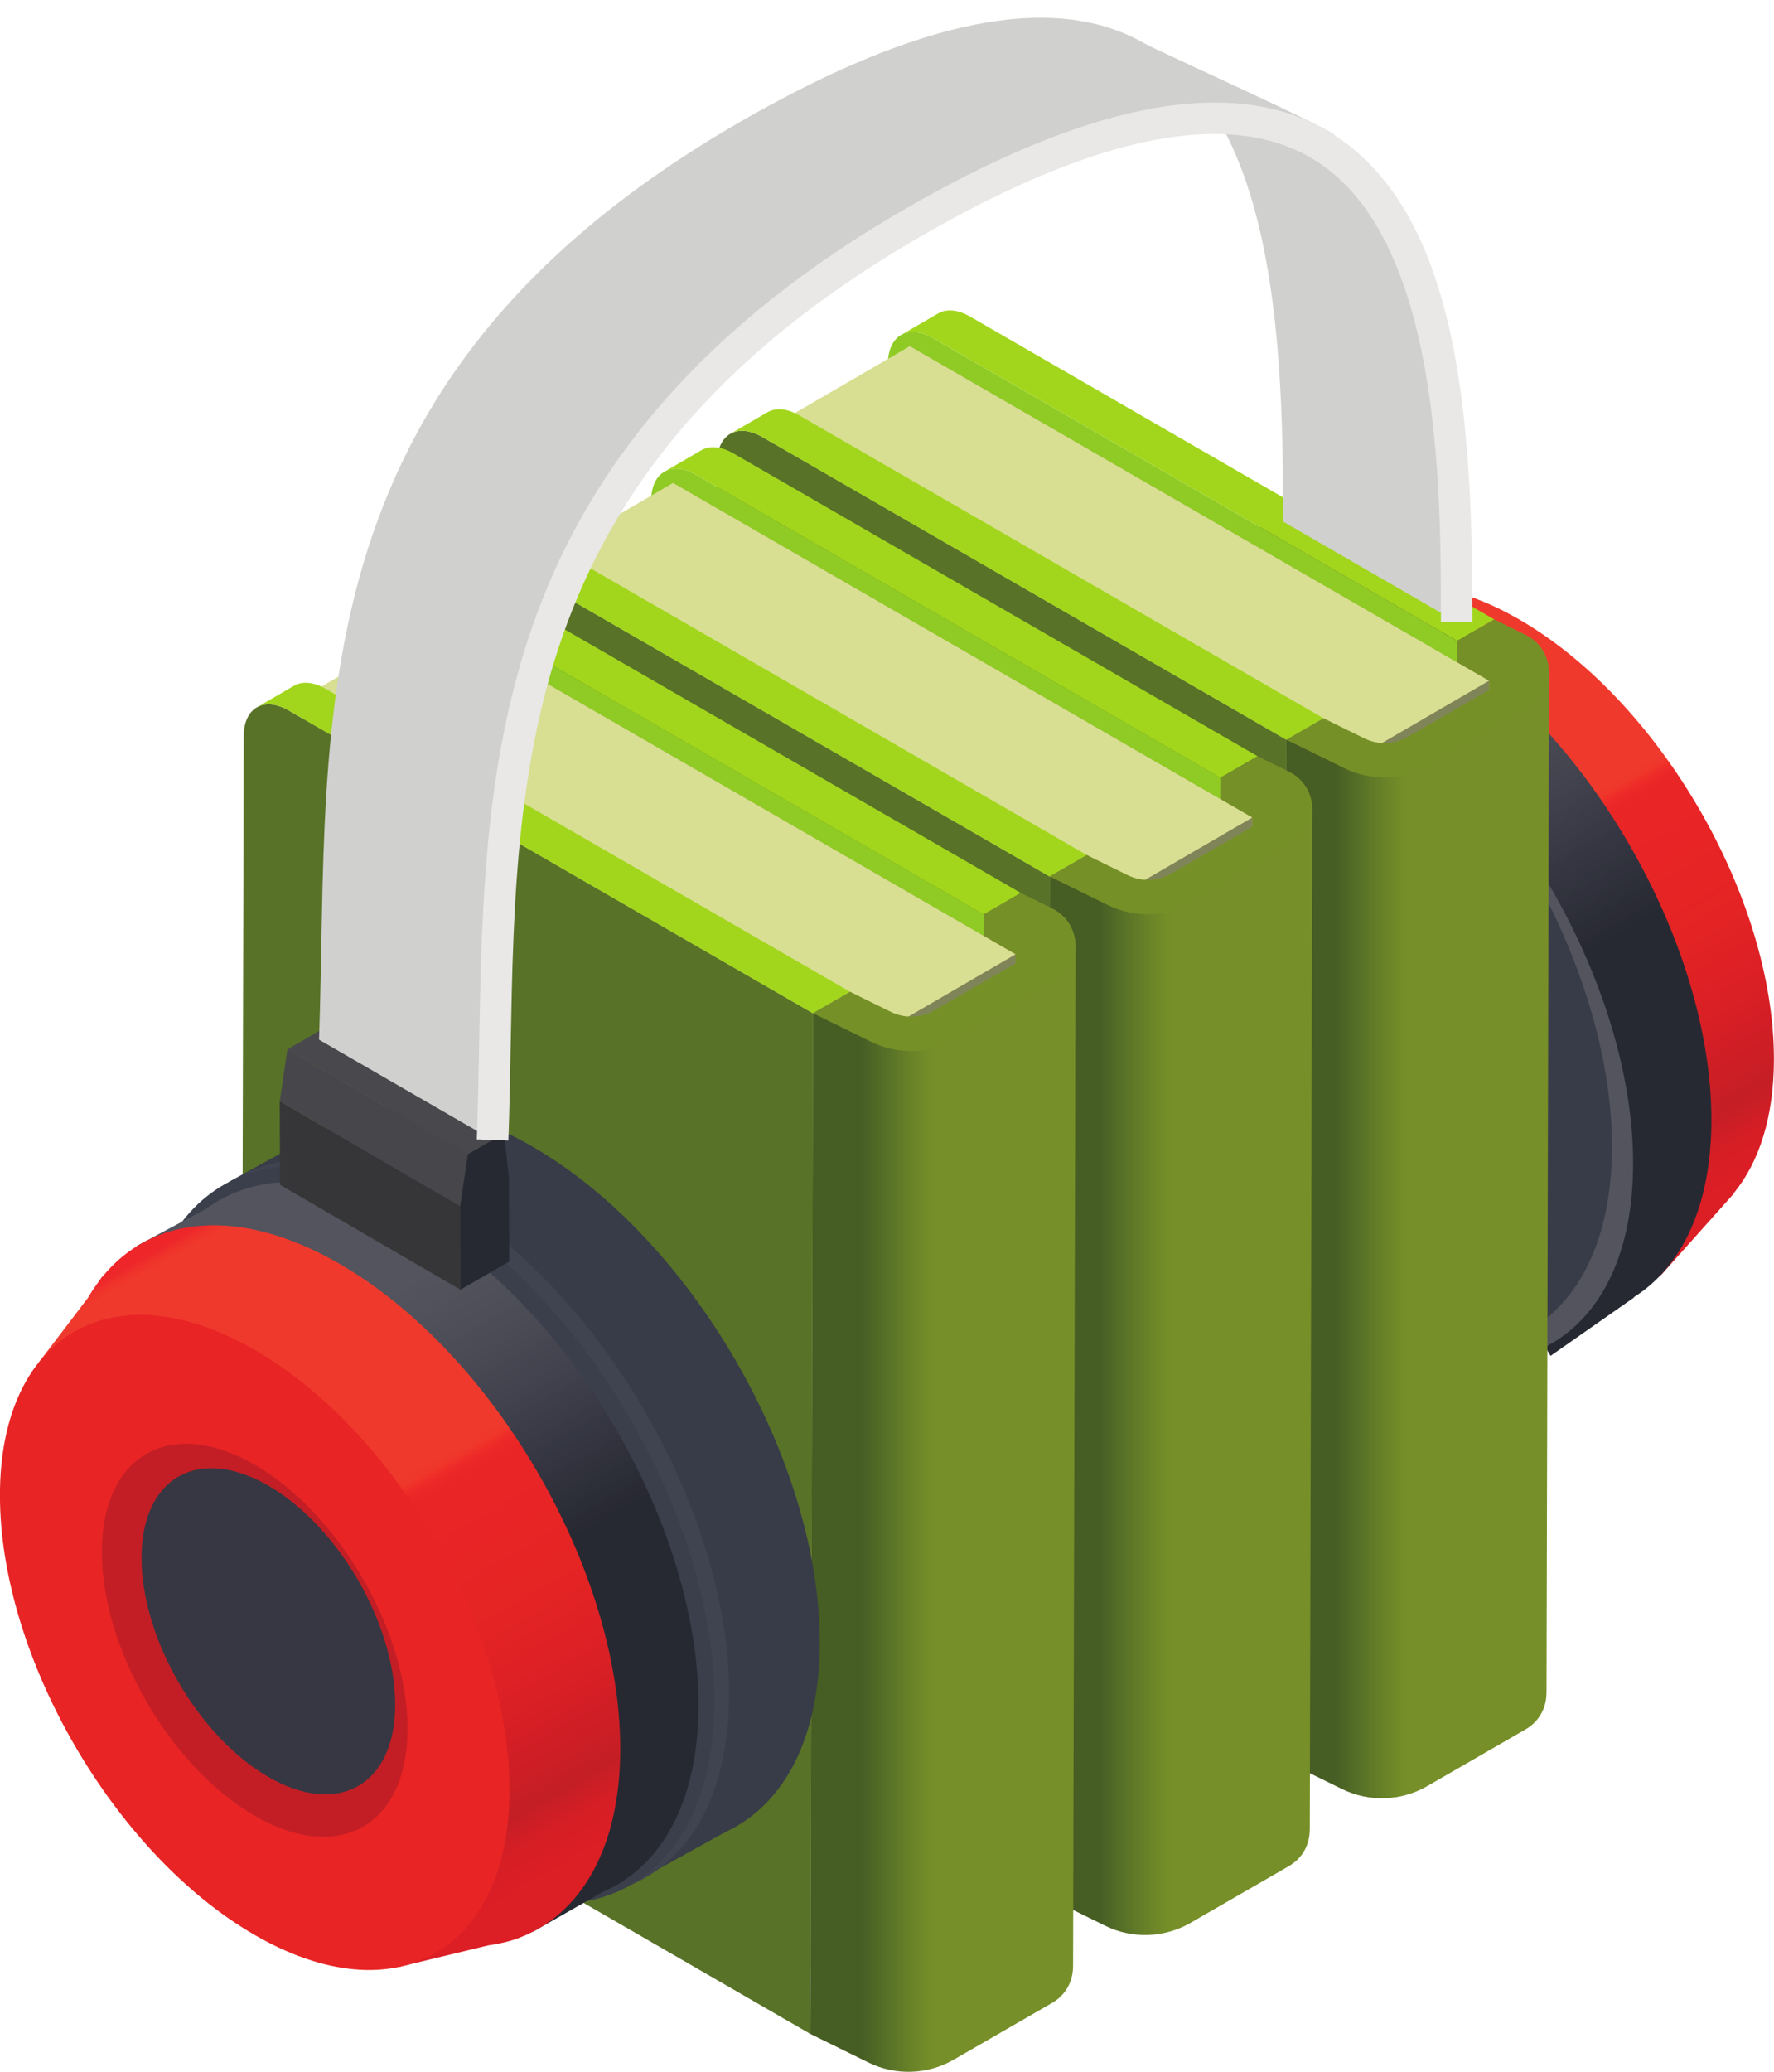
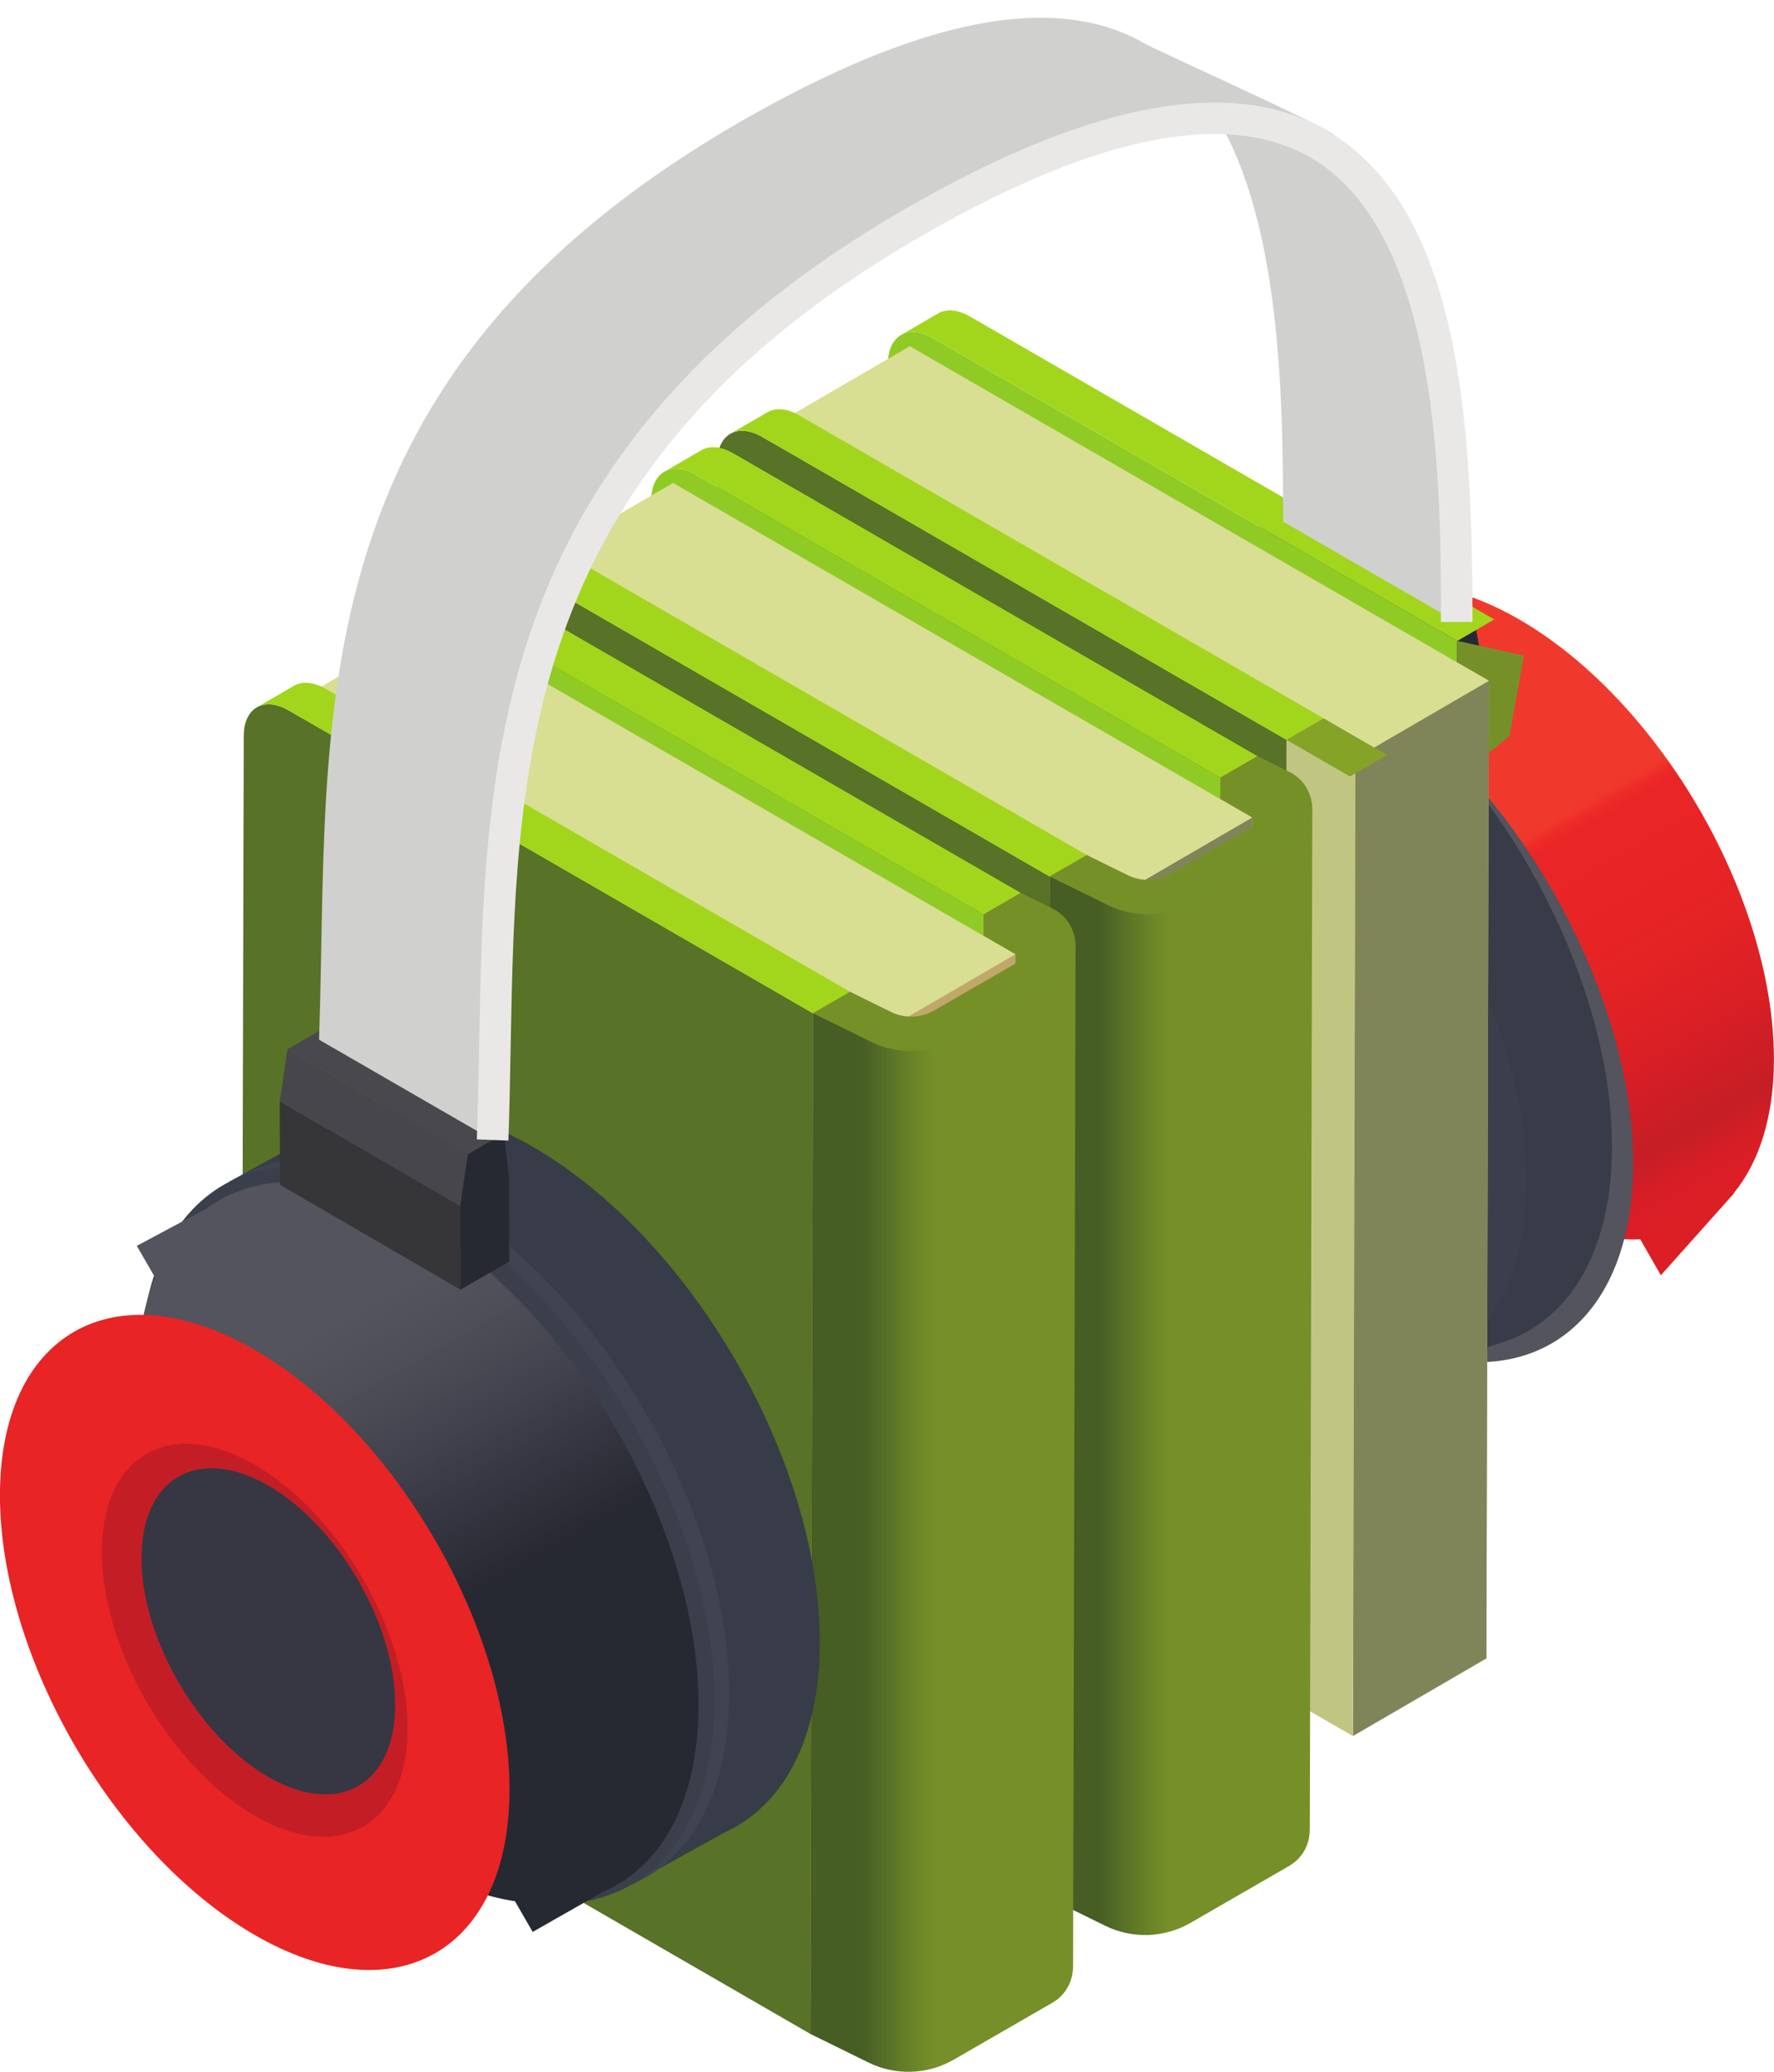
<svg xmlns="http://www.w3.org/2000/svg" xmlns:xlink="http://www.w3.org/1999/xlink" height="1627.2" preserveAspectRatio="xMidYMid meet" version="1.0" viewBox="529.2 405.7 1394.2 1627.2" width="1394.2" zoomAndPan="magnify">
  <defs>
    <clipPath id="a">
      <path d="M 1522 864 L 1924 864 L 1924 1408 L 1522 1408 Z M 1522 864" />
    </clipPath>
    <clipPath id="b">
      <path d="M 1548.711 908.57 L 1530.328 876.48 L 1618.641 865.559 L 1618.828 865.852 C 1649.23 862.039 1684.852 870.07 1723.109 892.16 C 1833.691 956.012 1923.34 1110.629 1923.34 1237.531 C 1923.34 1282.871 1911.738 1318.32 1891.98 1342.531 L 1892 1342.91 L 1889.891 1345.27 C 1889.352 1345.891 1888.809 1346.488 1888.262 1347.102 L 1834.488 1407.281 L 1818.32 1379.059 C 1790 1380.301 1757.578 1371.59 1723.109 1351.691 C 1612.52 1287.84 1522.879 1133.219 1522.879 1006.328 C 1522.879 965.352 1532.328 932.422 1548.711 908.57 Z M 1548.711 908.57" />
    </clipPath>
    <clipPath id="c">
      <path d="M 1548.711 908.57 L 1530.324 876.488 L 1618.633 865.559 L 1618.824 865.855 C 1649.23 862.043 1684.84 870.078 1723.105 892.168 C 1833.68 956.016 1923.336 1110.637 1923.336 1237.531 C 1923.336 1282.871 1911.734 1318.324 1891.973 1342.531 L 1891.996 1342.914 L 1889.883 1345.273 C 1889.34 1345.895 1888.809 1346.492 1888.254 1347.102 L 1834.484 1407.281 L 1818.32 1379.062 C 1790 1380.305 1757.574 1371.594 1723.105 1351.691 C 1612.508 1287.844 1522.879 1133.223 1522.879 1006.328 C 1522.879 965.348 1532.332 932.43 1548.711 908.57" />
    </clipPath>
    <clipPath id="e">
      <path d="M 1420 874 L 1875 874 L 1875 1471 L 1420 1471 Z M 1420 874" />
    </clipPath>
    <clipPath id="f">
      <path d="M 1420.078 925.422 L 1503.379 885.441 L 1503.551 885.719 C 1542.93 866.539 1595.512 871.051 1653.469 904.52 C 1775.379 974.91 1874.211 1145.359 1874.211 1285.25 C 1874.211 1352.91 1850.941 1400.801 1813.27 1424.48 L 1813.41 1424.719 L 1747.809 1470.559 L 1728.93 1439.16 C 1705.352 1435.398 1680.02 1426.43 1653.469 1411.102 C 1531.559 1340.719 1432.738 1170.262 1432.738 1030.371 C 1432.738 1004.781 1436.121 982.059 1442.262 962.32 Z M 1420.078 925.422" />
    </clipPath>
    <clipPath id="g">
-       <path d="M 1420.074 925.426 L 1503.379 885.445 L 1503.551 885.73 C 1542.934 866.543 1595.5 871.062 1653.465 904.52 C 1775.379 974.914 1874.207 1145.363 1874.207 1285.25 C 1874.207 1352.914 1850.934 1400.801 1813.266 1424.48 L 1813.402 1424.723 L 1747.809 1470.562 L 1728.926 1439.164 C 1705.344 1435.402 1680.012 1426.434 1653.465 1411.102 C 1531.559 1340.723 1432.734 1170.266 1432.734 1030.367 C 1432.734 1004.785 1436.113 982.062 1442.254 962.32 L 1420.074 925.426" />
-     </clipPath>
+       </clipPath>
    <clipPath id="i">
-       <path d="M 1538 933 L 1747 933 L 1747 1819 L 1538 1819 Z M 1538 933" />
-     </clipPath>
+       </clipPath>
    <clipPath id="j">
      <path d="M 1746.59 933.559 L 1645.898 995.672 L 1590.109 1000.512 L 1590.09 998.75 L 1540.23 986.75 L 1538.18 1788.301 L 1583.789 1810.719 C 1605.109 1821.199 1630.262 1820.371 1650.84 1808.5 L 1728.211 1763.879 C 1739.191 1757.539 1744.551 1746.539 1744.559 1735.539 L 1744.621 1735.512 Z M 1746.59 933.559" />
    </clipPath>
    <clipPath id="k">
      <path d="M 1746.594 933.551 L 1645.902 995.668 L 1590.117 1000.5 L 1590.098 998.746 L 1540.238 986.742 L 1538.18 1788.297 L 1583.797 1810.719 C 1605.109 1821.199 1630.27 1820.367 1650.844 1808.5 L 1728.219 1763.879 C 1739.191 1757.539 1744.559 1746.539 1744.57 1735.539 L 1744.621 1735.508 L 1746.594 933.551" />
    </clipPath>
    <clipPath id="m">
      <path d="M 1352 1040 L 1561 1040 L 1561 1926 L 1352 1926 Z M 1352 1040" />
    </clipPath>
    <clipPath id="n">
      <path d="M 1560.551 1040.969 L 1459.852 1103.09 L 1404.059 1107.922 L 1404.051 1106.16 L 1354.191 1094.16 L 1352.129 1895.711 L 1397.75 1918.129 C 1419.07 1928.609 1444.211 1927.781 1464.789 1915.91 L 1542.172 1871.289 C 1553.141 1864.961 1558.512 1853.949 1558.52 1842.949 L 1558.578 1842.922 Z M 1560.551 1040.969" />
    </clipPath>
    <clipPath id="o">
      <path d="M 1560.551 1040.969 L 1459.852 1103.09 L 1404.059 1107.922 L 1404.051 1106.16 L 1354.191 1094.16 L 1352.129 1895.711 L 1397.75 1918.129 C 1419.07 1928.609 1444.211 1927.781 1464.789 1915.91 L 1542.172 1871.289 C 1553.141 1864.961 1558.512 1853.949 1558.52 1842.949 L 1558.578 1842.922 L 1560.551 1040.969" />
    </clipPath>
    <clipPath id="q">
      <path d="M 1166 1148 L 1375 1148 L 1375 2033 L 1166 2033 Z M 1166 1148" />
    </clipPath>
    <clipPath id="r">
      <path d="M 1374.5 1148.379 L 1273.809 1210.5 L 1218.02 1215.328 L 1218.012 1213.57 L 1168.148 1201.57 L 1166.09 2003.121 L 1211.699 2025.539 C 1233.031 2036.031 1258.172 2035.191 1278.75 2023.32 L 1356.129 1978.699 C 1367.102 1972.371 1372.469 1961.359 1372.48 1950.359 L 1372.531 1950.328 Z M 1374.5 1148.379" />
    </clipPath>
    <clipPath id="s">
      <path d="M 1374.5 1148.379 L 1273.809 1210.5 L 1218.02 1215.328 L 1218.012 1213.57 L 1168.148 1201.57 L 1166.09 2003.121 L 1211.699 2025.539 C 1233.031 2036.031 1258.172 2035.191 1278.75 2023.32 L 1356.129 1978.699 C 1367.102 1972.371 1372.469 1961.359 1372.48 1950.359 L 1372.531 1950.328 L 1374.5 1148.379" />
    </clipPath>
    <clipPath id="u">
      <path d="M 636 1333 L 1079 1333 L 1079 1923 L 636 1923 Z M 636 1333" />
    </clipPath>
    <clipPath id="v">
      <path d="M 636.715 1384.172 L 690.141 1355.621 L 690.387 1355.699 C 730.863 1325.23 790.621 1325.52 857.449 1364.102 C 979.359 1434.48 1078.18 1604.949 1078.18 1744.828 C 1078.18 1821.578 1048.32 1872.969 1001.34 1892.289 L 1001.398 1892.52 L 947.832 1922.988 L 933.926 1898.898 C 910.062 1895.25 884.379 1886.23 857.449 1870.691 C 735.539 1800.301 636.715 1629.84 636.715 1489.949 C 636.715 1458.512 641.941 1431.539 651.066 1409.031 Z M 636.715 1384.172" />
    </clipPath>
    <clipPath id="w">
      <path d="M 636.715 1384.172 L 690.141 1355.621 L 690.387 1355.699 C 730.863 1325.23 790.621 1325.52 857.449 1364.102 C 979.359 1434.48 1078.18 1604.949 1078.18 1744.828 C 1078.18 1821.578 1048.32 1872.969 1001.34 1892.289 L 1001.398 1892.52 L 947.832 1922.988 L 933.926 1898.898 C 910.062 1895.25 884.379 1886.23 857.449 1870.691 C 735.539 1800.301 636.715 1629.84 636.715 1489.949 C 636.715 1458.512 641.941 1431.539 651.066 1409.031 L 636.715 1384.172" />
    </clipPath>
    <clipPath id="y">
      <path d="M 560 1368 L 1017 1368 L 1017 1951 L 560 1951 Z M 560 1368" />
    </clipPath>
    <clipPath id="z">
      <path d="M 560.062 1475.219 L 598.449 1424.828 C 601.129 1420.199 604.031 1415.859 607.133 1411.77 L 609.359 1408.422 L 609.625 1408.5 C 648.777 1360.352 717.484 1352.93 795.926 1398.219 C 917.836 1468.602 1016.66 1639.07 1016.66 1778.961 C 1016.66 1857.23 985.691 1909.289 937.082 1927.68 L 937.082 1927.738 L 936.84 1927.789 C 929.293 1930.629 921.211 1932.391 912.867 1933.578 L 842.262 1950.609 L 818.645 1916.59 C 811.176 1913.16 803.594 1909.23 795.926 1904.809 C 687.441 1842.172 597.43 1700.328 578.879 1571.262 Z M 560.062 1475.219" />
    </clipPath>
    <clipPath id="A">
-       <path d="M 560.062 1475.219 L 598.449 1424.828 C 601.129 1420.199 604.031 1415.859 607.133 1411.77 L 609.359 1408.422 L 609.625 1408.5 C 648.777 1360.352 717.484 1352.93 795.926 1398.219 C 917.836 1468.602 1016.66 1639.07 1016.66 1778.961 C 1016.66 1857.23 985.691 1909.289 937.082 1927.68 L 937.082 1927.738 L 936.84 1927.789 C 929.293 1930.629 921.211 1932.391 912.867 1933.578 L 842.262 1950.609 L 818.645 1916.59 C 811.176 1913.16 803.594 1909.23 795.926 1904.809 C 687.441 1842.172 597.43 1700.328 578.879 1571.262 L 560.062 1475.219" />
+       <path d="M 560.062 1475.219 L 598.449 1424.828 C 601.129 1420.199 604.031 1415.859 607.133 1411.77 L 609.359 1408.422 L 609.625 1408.5 C 648.777 1360.352 717.484 1352.93 795.926 1398.219 C 917.836 1468.602 1016.66 1639.07 1016.66 1778.961 C 1016.66 1857.23 985.691 1909.289 937.082 1927.68 L 937.082 1927.738 L 936.84 1927.789 L 842.262 1950.609 L 818.645 1916.59 C 811.176 1913.16 803.594 1909.23 795.926 1904.809 C 687.441 1842.172 597.43 1700.328 578.879 1571.262 L 560.062 1475.219" />
    </clipPath>
    <linearGradient gradientTransform="scale(-611.77 611.77) rotate(-60 .427 3.785)" gradientUnits="userSpaceOnUse" id="d" x1="-.073" x2="1.027" xlink:actuate="onLoad" xlink:show="other" xlink:type="simple" y1="0" y2="0">
      <stop offset="0" stop-color="#dc1e25" />
      <stop offset=".063" stop-color="#dc1e25" />
      <stop offset=".094" stop-color="#dc1e25" />
      <stop offset=".102" stop-color="#dc1e25" />
      <stop offset=".105" stop-color="#dc1e25" />
      <stop offset=".109" stop-color="#dc1e25" />
      <stop offset=".117" stop-color="#dc1e25" />
      <stop offset=".121" stop-color="#db1e25" />
      <stop offset=".125" stop-color="#db1e25" />
      <stop offset=".129" stop-color="#da1e25" />
      <stop offset=".133" stop-color="#da1e25" />
      <stop offset=".137" stop-color="#d91e25" />
      <stop offset=".141" stop-color="#d91e25" />
      <stop offset=".145" stop-color="#d81e25" />
      <stop offset=".148" stop-color="#d81e25" />
      <stop offset=".152" stop-color="#d71e25" />
      <stop offset=".156" stop-color="#d61e25" />
      <stop offset=".16" stop-color="#d41e26" />
      <stop offset=".164" stop-color="#d31e26" />
      <stop offset=".168" stop-color="#d11e26" />
      <stop offset=".172" stop-color="#cf1e25" />
      <stop offset=".176" stop-color="#cd1e25" />
      <stop offset=".18" stop-color="#cb1e25" />
      <stop offset=".184" stop-color="#c91e25" />
      <stop offset=".188" stop-color="#c71e25" />
      <stop offset=".203" stop-color="#c61e25" />
      <stop offset=".207" stop-color="#c71e25" />
      <stop offset=".211" stop-color="#c81e25" />
      <stop offset=".215" stop-color="#c91e25" />
      <stop offset=".219" stop-color="#ca1e25" />
      <stop offset=".223" stop-color="#cb1e25" />
      <stop offset=".227" stop-color="#cc1e25" />
      <stop offset=".23" stop-color="#cd1e25" />
      <stop offset=".234" stop-color="#ce1e25" />
      <stop offset=".242" stop-color="#ce1e25" />
      <stop offset=".246" stop-color="#d01e25" />
      <stop offset=".25" stop-color="#d01e25" />
      <stop offset=".254" stop-color="#d11e25" />
      <stop offset=".258" stop-color="#d21e26" />
      <stop offset=".262" stop-color="#d31e26" />
      <stop offset=".266" stop-color="#d41e26" />
      <stop offset=".27" stop-color="#d41e26" />
      <stop offset=".273" stop-color="#d51e26" />
      <stop offset=".281" stop-color="#d61f25" />
      <stop offset=".289" stop-color="#d71f25" />
      <stop offset=".293" stop-color="#d81f25" />
      <stop offset=".297" stop-color="#d82025" />
      <stop offset=".301" stop-color="#d92025" />
      <stop offset=".305" stop-color="#da2025" />
      <stop offset=".309" stop-color="#da2025" />
      <stop offset=".313" stop-color="#db2025" />
      <stop offset=".316" stop-color="#db2025" />
      <stop offset=".32" stop-color="#dc2025" />
      <stop offset=".328" stop-color="#dc2025" />
      <stop offset=".336" stop-color="#dd2125" />
      <stop offset=".34" stop-color="#de2125" />
      <stop offset=".344" stop-color="#df2125" />
      <stop offset=".352" stop-color="#df2125" />
      <stop offset=".355" stop-color="#e02225" />
      <stop offset=".359" stop-color="#e12225" />
      <stop offset=".363" stop-color="#e12224" />
      <stop offset=".367" stop-color="#e12224" />
      <stop offset=".371" stop-color="#e22224" />
      <stop offset=".375" stop-color="#e22224" />
      <stop offset=".379" stop-color="#e22324" />
      <stop offset=".383" stop-color="#e32324" />
      <stop offset=".391" stop-color="#e32324" />
      <stop offset=".398" stop-color="#e42324" />
      <stop offset=".402" stop-color="#e42324" />
      <stop offset=".406" stop-color="#e52424" />
      <stop offset=".414" stop-color="#e52424" />
      <stop offset=".422" stop-color="#e52324" />
      <stop offset=".426" stop-color="#e62424" />
      <stop offset=".43" stop-color="#e62424" />
      <stop offset=".438" stop-color="#e62424" />
      <stop offset=".441" stop-color="#e62424" />
      <stop offset=".445" stop-color="#e62425" />
      <stop offset=".449" stop-color="#e72425" />
      <stop offset=".453" stop-color="#e72425" />
      <stop offset=".461" stop-color="#e72425" />
      <stop offset=".469" stop-color="#e82525" />
      <stop offset=".484" stop-color="#e82425" />
      <stop offset=".492" stop-color="#e92426" />
      <stop offset=".496" stop-color="#e92426" />
      <stop offset=".5" stop-color="#e92426" />
      <stop offset=".508" stop-color="#e92426" />
      <stop offset=".516" stop-color="#e92526" />
      <stop offset=".531" stop-color="#e92526" />
      <stop offset=".547" stop-color="#e92526" />
      <stop offset=".555" stop-color="#e92526" />
      <stop offset=".559" stop-color="#ea2526" />
      <stop offset=".563" stop-color="#ea2526" />
      <stop offset=".566" stop-color="#eb2627" />
      <stop offset=".57" stop-color="#ec2727" />
      <stop offset=".574" stop-color="#ed2a28" />
      <stop offset=".578" stop-color="#ee2c28" />
      <stop offset=".582" stop-color="#ef322a" />
      <stop offset=".586" stop-color="#ef372c" />
      <stop offset=".59" stop-color="#ef382c" />
      <stop offset=".594" stop-color="#f0392d" />
      <stop offset=".625" stop-color="#f0392d" />
      <stop offset=".75" stop-color="#f0392d" />
      <stop offset=".875" stop-color="#f0392d" />
      <stop offset=".938" stop-color="#f0392d" />
      <stop offset=".945" stop-color="#f0392d" />
      <stop offset=".949" stop-color="#ef352c" />
      <stop offset=".953" stop-color="#ef302b" />
      <stop offset=".957" stop-color="#ee2b2b" />
      <stop offset=".961" stop-color="#ee272a" />
      <stop offset=".965" stop-color="#ee262a" />
      <stop offset=".969" stop-color="#ee262a" />
      <stop offset="1" stop-color="#ee262a" />
    </linearGradient>
    <linearGradient gradientTransform="scale(-635.973 635.973) rotate(-60 .527 3.595)" gradientUnits="userSpaceOnUse" id="h" x1="-.099" x2="1.08" xlink:actuate="onLoad" xlink:show="other" xlink:type="simple" y1="0" y2="0">
      <stop offset="0" stop-color="#272932" />
      <stop offset=".25" stop-color="#272932" />
      <stop offset=".375" stop-color="#272932" />
      <stop offset=".406" stop-color="#272932" />
      <stop offset=".422" stop-color="#272932" />
      <stop offset=".43" stop-color="#272932" />
      <stop offset=".434" stop-color="#282932" />
      <stop offset=".438" stop-color="#282a33" />
      <stop offset=".441" stop-color="#292a34" />
      <stop offset=".445" stop-color="#2a2b34" />
      <stop offset=".449" stop-color="#2a2b35" />
      <stop offset=".453" stop-color="#2b2c36" />
      <stop offset=".457" stop-color="#2b2d36" />
      <stop offset=".461" stop-color="#2c2d37" />
      <stop offset=".465" stop-color="#2c2e38" />
      <stop offset=".469" stop-color="#2d2e39" />
      <stop offset=".473" stop-color="#2e2f39" />
      <stop offset=".477" stop-color="#2e303a" />
      <stop offset=".48" stop-color="#2f303b" />
      <stop offset=".484" stop-color="#30313c" />
      <stop offset=".488" stop-color="#30313c" />
      <stop offset=".492" stop-color="#31323d" />
      <stop offset=".496" stop-color="#31333d" />
      <stop offset=".5" stop-color="#32333e" />
      <stop offset=".504" stop-color="#33343f" />
      <stop offset=".508" stop-color="#33343f" />
      <stop offset=".512" stop-color="#343540" />
      <stop offset=".516" stop-color="#343541" />
      <stop offset=".52" stop-color="#353641" />
      <stop offset=".523" stop-color="#353642" />
      <stop offset=".527" stop-color="#363743" />
      <stop offset=".531" stop-color="#373843" />
      <stop offset=".535" stop-color="#383944" />
      <stop offset=".539" stop-color="#393945" />
      <stop offset=".543" stop-color="#393a45" />
      <stop offset=".547" stop-color="#3a3b46" />
      <stop offset=".551" stop-color="#3a3b47" />
      <stop offset=".555" stop-color="#3b3c47" />
      <stop offset=".559" stop-color="#3c3c48" />
      <stop offset=".563" stop-color="#3c3d48" />
      <stop offset=".566" stop-color="#3d3e49" />
      <stop offset=".57" stop-color="#3d3e4a" />
      <stop offset=".574" stop-color="#3e3f4a" />
      <stop offset=".578" stop-color="#3f404b" />
      <stop offset=".582" stop-color="#3f404c" />
      <stop offset=".586" stop-color="#40414c" />
      <stop offset=".59" stop-color="#41424d" />
      <stop offset=".594" stop-color="#41424d" />
      <stop offset=".598" stop-color="#42434e" />
      <stop offset=".602" stop-color="#42434e" />
      <stop offset=".605" stop-color="#43444f" />
      <stop offset=".609" stop-color="#43444f" />
      <stop offset=".613" stop-color="#44454f" />
      <stop offset=".617" stop-color="#454550" />
      <stop offset=".621" stop-color="#454651" />
      <stop offset=".625" stop-color="#464651" />
      <stop offset=".629" stop-color="#464752" />
      <stop offset=".633" stop-color="#474852" />
      <stop offset=".637" stop-color="#484853" />
      <stop offset=".641" stop-color="#484953" />
      <stop offset=".645" stop-color="#494954" />
      <stop offset=".648" stop-color="#494a54" />
      <stop offset=".652" stop-color="#4a4a55" />
      <stop offset=".656" stop-color="#4a4b55" />
      <stop offset=".66" stop-color="#4b4b55" />
      <stop offset=".664" stop-color="#4b4c56" />
      <stop offset=".668" stop-color="#4c4c56" />
      <stop offset=".672" stop-color="#4c4c56" />
      <stop offset=".676" stop-color="#4d4d57" />
      <stop offset=".68" stop-color="#4d4e58" />
      <stop offset=".684" stop-color="#4e4e58" />
      <stop offset=".688" stop-color="#4e4e58" />
      <stop offset=".691" stop-color="#4e4f58" />
      <stop offset=".695" stop-color="#4e4f59" />
      <stop offset=".699" stop-color="#4f4f59" />
      <stop offset=".703" stop-color="#4f5059" />
      <stop offset=".707" stop-color="#50505a" />
      <stop offset=".711" stop-color="#50505a" />
      <stop offset=".715" stop-color="#50515a" />
      <stop offset=".719" stop-color="#51515b" />
      <stop offset=".723" stop-color="#51525b" />
      <stop offset=".727" stop-color="#51525b" />
      <stop offset=".734" stop-color="#52525b" />
      <stop offset=".738" stop-color="#52535c" />
      <stop offset=".742" stop-color="#52535c" />
      <stop offset=".746" stop-color="#53535d" />
      <stop offset=".75" stop-color="#53545d" />
      <stop offset="1" stop-color="#53545d" />
    </linearGradient>
    <linearGradient gradientTransform="translate(1538.18 1375.79) scale(208.412)" gradientUnits="userSpaceOnUse" id="l" x1="0" x2="1" xlink:actuate="onLoad" xlink:show="other" xlink:type="simple" y1="0" y2="0">
      <stop offset="0" stop-color="#465d23" />
      <stop offset=".125" stop-color="#465d23" />
      <stop offset=".188" stop-color="#465d23" />
      <stop offset=".191" stop-color="#465d24" />
      <stop offset=".195" stop-color="#465e24" />
      <stop offset=".199" stop-color="#475f24" />
      <stop offset=".203" stop-color="#475f24" />
      <stop offset=".207" stop-color="#486024" />
      <stop offset=".211" stop-color="#496124" />
      <stop offset=".215" stop-color="#4a6225" />
      <stop offset=".219" stop-color="#4a6325" />
      <stop offset=".223" stop-color="#4b6325" />
      <stop offset=".227" stop-color="#4c6425" />
      <stop offset=".23" stop-color="#4c6525" />
      <stop offset=".234" stop-color="#4d6625" />
      <stop offset=".238" stop-color="#4e6725" />
      <stop offset=".242" stop-color="#4f6726" />
      <stop offset=".246" stop-color="#4f6826" />
      <stop offset=".25" stop-color="#506926" />
      <stop offset=".254" stop-color="#516a26" />
      <stop offset=".258" stop-color="#516b26" />
      <stop offset=".262" stop-color="#526c26" />
      <stop offset=".266" stop-color="#536c26" />
      <stop offset=".27" stop-color="#546d27" />
      <stop offset=".273" stop-color="#546e27" />
      <stop offset=".277" stop-color="#556f27" />
      <stop offset=".281" stop-color="#566f27" />
      <stop offset=".285" stop-color="#577027" />
      <stop offset=".289" stop-color="#577127" />
      <stop offset=".293" stop-color="#587227" />
      <stop offset=".297" stop-color="#587327" />
      <stop offset=".301" stop-color="#597327" />
      <stop offset=".305" stop-color="#5b7427" />
      <stop offset=".309" stop-color="#5b7527" />
      <stop offset=".313" stop-color="#5c7628" />
      <stop offset=".316" stop-color="#5c7628" />
      <stop offset=".32" stop-color="#5d7728" />
      <stop offset=".324" stop-color="#5e7828" />
      <stop offset=".328" stop-color="#5f7928" />
      <stop offset=".332" stop-color="#607a28" />
      <stop offset=".336" stop-color="#607a28" />
      <stop offset=".344" stop-color="#617b28" />
      <stop offset=".348" stop-color="#627c28" />
      <stop offset=".352" stop-color="#637d28" />
      <stop offset=".355" stop-color="#647e28" />
      <stop offset=".359" stop-color="#647f28" />
      <stop offset=".363" stop-color="#657f28" />
      <stop offset=".367" stop-color="#668028" />
      <stop offset=".371" stop-color="#678128" />
      <stop offset=".375" stop-color="#688228" />
      <stop offset=".383" stop-color="#688228" />
      <stop offset=".387" stop-color="#6a8328" />
      <stop offset=".391" stop-color="#6a8428" />
      <stop offset=".395" stop-color="#6b8528" />
      <stop offset=".398" stop-color="#6c8528" />
      <stop offset=".402" stop-color="#6c8628" />
      <stop offset=".406" stop-color="#6d8728" />
      <stop offset=".41" stop-color="#6e8728" />
      <stop offset=".414" stop-color="#6e8828" />
      <stop offset=".418" stop-color="#6f8928" />
      <stop offset=".422" stop-color="#6f8a28" />
      <stop offset=".426" stop-color="#708a28" />
      <stop offset=".43" stop-color="#718b28" />
      <stop offset=".434" stop-color="#718b28" />
      <stop offset=".438" stop-color="#728c28" />
      <stop offset=".441" stop-color="#728c28" />
      <stop offset=".445" stop-color="#738d28" />
      <stop offset=".449" stop-color="#748d28" />
      <stop offset=".453" stop-color="#748e28" />
      <stop offset=".461" stop-color="#758f28" />
      <stop offset=".469" stop-color="#768f28" />
      <stop offset=".5" stop-color="#768f28" />
      <stop offset="1" stop-color="#768f28" />
    </linearGradient>
    <linearGradient gradientTransform="translate(1352.13 1483.21) scale(208.412)" gradientUnits="userSpaceOnUse" id="p" x1="0" x2="1" xlink:actuate="onLoad" xlink:show="other" xlink:type="simple" y1="0" y2="0">
      <stop offset="0" stop-color="#465d23" />
      <stop offset=".125" stop-color="#465d23" />
      <stop offset=".188" stop-color="#465d23" />
      <stop offset=".191" stop-color="#465d24" />
      <stop offset=".195" stop-color="#465e24" />
      <stop offset=".199" stop-color="#475f24" />
      <stop offset=".203" stop-color="#475f24" />
      <stop offset=".207" stop-color="#486024" />
      <stop offset=".211" stop-color="#496124" />
      <stop offset=".215" stop-color="#4a6225" />
      <stop offset=".219" stop-color="#4a6325" />
      <stop offset=".223" stop-color="#4b6325" />
      <stop offset=".227" stop-color="#4c6425" />
      <stop offset=".23" stop-color="#4c6525" />
      <stop offset=".234" stop-color="#4d6625" />
      <stop offset=".238" stop-color="#4e6725" />
      <stop offset=".242" stop-color="#4f6726" />
      <stop offset=".246" stop-color="#4f6826" />
      <stop offset=".25" stop-color="#506926" />
      <stop offset=".254" stop-color="#516a26" />
      <stop offset=".258" stop-color="#516b26" />
      <stop offset=".262" stop-color="#526c26" />
      <stop offset=".266" stop-color="#536c26" />
      <stop offset=".27" stop-color="#546d27" />
      <stop offset=".273" stop-color="#546e27" />
      <stop offset=".277" stop-color="#556f27" />
      <stop offset=".281" stop-color="#566f27" />
      <stop offset=".285" stop-color="#577027" />
      <stop offset=".289" stop-color="#577127" />
      <stop offset=".293" stop-color="#587227" />
      <stop offset=".297" stop-color="#587327" />
      <stop offset=".301" stop-color="#597327" />
      <stop offset=".305" stop-color="#5b7427" />
      <stop offset=".309" stop-color="#5b7527" />
      <stop offset=".313" stop-color="#5c7628" />
      <stop offset=".316" stop-color="#5c7628" />
      <stop offset=".32" stop-color="#5d7728" />
      <stop offset=".324" stop-color="#5e7828" />
      <stop offset=".328" stop-color="#5f7928" />
      <stop offset=".332" stop-color="#607a28" />
      <stop offset=".336" stop-color="#607a28" />
      <stop offset=".344" stop-color="#617b28" />
      <stop offset=".348" stop-color="#627c28" />
      <stop offset=".352" stop-color="#637d28" />
      <stop offset=".355" stop-color="#647e28" />
      <stop offset=".359" stop-color="#647f28" />
      <stop offset=".363" stop-color="#657f28" />
      <stop offset=".367" stop-color="#668028" />
      <stop offset=".371" stop-color="#678128" />
      <stop offset=".375" stop-color="#688228" />
      <stop offset=".383" stop-color="#688228" />
      <stop offset=".387" stop-color="#6a8328" />
      <stop offset=".391" stop-color="#6a8428" />
      <stop offset=".395" stop-color="#6b8528" />
      <stop offset=".398" stop-color="#6c8528" />
      <stop offset=".402" stop-color="#6c8628" />
      <stop offset=".406" stop-color="#6d8728" />
      <stop offset=".41" stop-color="#6e8728" />
      <stop offset=".414" stop-color="#6e8828" />
      <stop offset=".418" stop-color="#6f8928" />
      <stop offset=".422" stop-color="#6f8a28" />
      <stop offset=".426" stop-color="#708a28" />
      <stop offset=".43" stop-color="#718b28" />
      <stop offset=".434" stop-color="#718b28" />
      <stop offset=".438" stop-color="#728c28" />
      <stop offset=".441" stop-color="#728c28" />
      <stop offset=".445" stop-color="#738d28" />
      <stop offset=".449" stop-color="#748d28" />
      <stop offset=".453" stop-color="#748e28" />
      <stop offset=".461" stop-color="#758f28" />
      <stop offset=".469" stop-color="#768f28" />
      <stop offset=".5" stop-color="#768f28" />
      <stop offset="1" stop-color="#768f28" />
    </linearGradient>
    <linearGradient gradientTransform="translate(1166.09 1590.62) scale(208.412)" gradientUnits="userSpaceOnUse" id="t" x1="0" x2="1" xlink:actuate="onLoad" xlink:show="other" xlink:type="simple" y1="0" y2="0">
      <stop offset="0" stop-color="#465d23" />
      <stop offset=".125" stop-color="#465d23" />
      <stop offset=".188" stop-color="#465d23" />
      <stop offset=".191" stop-color="#465d24" />
      <stop offset=".195" stop-color="#465e24" />
      <stop offset=".199" stop-color="#475f24" />
      <stop offset=".203" stop-color="#475f24" />
      <stop offset=".207" stop-color="#486024" />
      <stop offset=".211" stop-color="#496124" />
      <stop offset=".215" stop-color="#4a6225" />
      <stop offset=".219" stop-color="#4a6325" />
      <stop offset=".223" stop-color="#4b6325" />
      <stop offset=".227" stop-color="#4c6425" />
      <stop offset=".23" stop-color="#4c6525" />
      <stop offset=".234" stop-color="#4d6625" />
      <stop offset=".238" stop-color="#4e6725" />
      <stop offset=".242" stop-color="#4f6726" />
      <stop offset=".246" stop-color="#4f6826" />
      <stop offset=".25" stop-color="#506926" />
      <stop offset=".254" stop-color="#516a26" />
      <stop offset=".258" stop-color="#516b26" />
      <stop offset=".262" stop-color="#526c26" />
      <stop offset=".266" stop-color="#536c26" />
      <stop offset=".27" stop-color="#546d27" />
      <stop offset=".273" stop-color="#546e27" />
      <stop offset=".277" stop-color="#556f27" />
      <stop offset=".281" stop-color="#566f27" />
      <stop offset=".285" stop-color="#577027" />
      <stop offset=".289" stop-color="#577127" />
      <stop offset=".293" stop-color="#587227" />
      <stop offset=".297" stop-color="#587327" />
      <stop offset=".301" stop-color="#597327" />
      <stop offset=".305" stop-color="#5b7427" />
      <stop offset=".309" stop-color="#5b7527" />
      <stop offset=".313" stop-color="#5c7628" />
      <stop offset=".316" stop-color="#5c7628" />
      <stop offset=".32" stop-color="#5d7728" />
      <stop offset=".324" stop-color="#5e7828" />
      <stop offset=".328" stop-color="#5f7928" />
      <stop offset=".332" stop-color="#607a28" />
      <stop offset=".336" stop-color="#607a28" />
      <stop offset=".344" stop-color="#617b28" />
      <stop offset=".348" stop-color="#627c28" />
      <stop offset=".352" stop-color="#637d28" />
      <stop offset=".355" stop-color="#647e28" />
      <stop offset=".359" stop-color="#647f28" />
      <stop offset=".363" stop-color="#657f28" />
      <stop offset=".367" stop-color="#668028" />
      <stop offset=".371" stop-color="#678128" />
      <stop offset=".375" stop-color="#688228" />
      <stop offset=".383" stop-color="#688228" />
      <stop offset=".387" stop-color="#6a8328" />
      <stop offset=".391" stop-color="#6a8428" />
      <stop offset=".395" stop-color="#6b8528" />
      <stop offset=".398" stop-color="#6c8528" />
      <stop offset=".402" stop-color="#6c8628" />
      <stop offset=".406" stop-color="#6d8728" />
      <stop offset=".41" stop-color="#6e8728" />
      <stop offset=".414" stop-color="#6e8828" />
      <stop offset=".418" stop-color="#6f8928" />
      <stop offset=".422" stop-color="#6f8a28" />
      <stop offset=".426" stop-color="#708a28" />
      <stop offset=".43" stop-color="#718b28" />
      <stop offset=".434" stop-color="#718b28" />
      <stop offset=".438" stop-color="#728c28" />
      <stop offset=".441" stop-color="#728c28" />
      <stop offset=".445" stop-color="#738d28" />
      <stop offset=".449" stop-color="#748d28" />
      <stop offset=".453" stop-color="#748e28" />
      <stop offset=".461" stop-color="#758f28" />
      <stop offset=".469" stop-color="#768f28" />
      <stop offset=".5" stop-color="#768f28" />
      <stop offset="1" stop-color="#768f28" />
    </linearGradient>
    <linearGradient gradientTransform="scale(-623.299 623.299) rotate(-60 1.809 2.92)" gradientUnits="userSpaceOnUse" id="x" x1="-.103" x2="1.082" xlink:actuate="onLoad" xlink:show="other" xlink:type="simple" y1="0" y2="0">
      <stop offset="0" stop-color="#272932" />
      <stop offset=".25" stop-color="#272932" />
      <stop offset=".375" stop-color="#272932" />
      <stop offset=".406" stop-color="#272932" />
      <stop offset=".422" stop-color="#272932" />
      <stop offset=".43" stop-color="#272932" />
      <stop offset=".434" stop-color="#282932" />
      <stop offset=".438" stop-color="#282933" />
      <stop offset=".441" stop-color="#292a33" />
      <stop offset=".445" stop-color="#292a34" />
      <stop offset=".449" stop-color="#2a2b35" />
      <stop offset=".453" stop-color="#2a2c36" />
      <stop offset=".457" stop-color="#2b2c36" />
      <stop offset=".461" stop-color="#2b2d37" />
      <stop offset=".465" stop-color="#2c2e38" />
      <stop offset=".469" stop-color="#2d2e38" />
      <stop offset=".473" stop-color="#2d2f39" />
      <stop offset=".477" stop-color="#2e303a" />
      <stop offset=".48" stop-color="#2f303b" />
      <stop offset=".484" stop-color="#30313b" />
      <stop offset=".488" stop-color="#30313c" />
      <stop offset=".492" stop-color="#31323c" />
      <stop offset=".496" stop-color="#31323d" />
      <stop offset=".5" stop-color="#32333e" />
      <stop offset=".504" stop-color="#33343f" />
      <stop offset=".508" stop-color="#33343f" />
      <stop offset=".512" stop-color="#343540" />
      <stop offset=".516" stop-color="#343541" />
      <stop offset=".52" stop-color="#353641" />
      <stop offset=".523" stop-color="#353742" />
      <stop offset=".527" stop-color="#363743" />
      <stop offset=".531" stop-color="#373843" />
      <stop offset=".535" stop-color="#383944" />
      <stop offset=".539" stop-color="#393945" />
      <stop offset=".543" stop-color="#393a45" />
      <stop offset=".547" stop-color="#3a3b46" />
      <stop offset=".551" stop-color="#3a3b47" />
      <stop offset=".555" stop-color="#3b3c47" />
      <stop offset=".559" stop-color="#3b3c48" />
      <stop offset=".563" stop-color="#3c3d48" />
      <stop offset=".566" stop-color="#3d3e49" />
      <stop offset=".57" stop-color="#3d3e49" />
      <stop offset=".574" stop-color="#3e3f4a" />
      <stop offset=".578" stop-color="#3f404b" />
      <stop offset=".582" stop-color="#3f404b" />
      <stop offset=".586" stop-color="#40414c" />
      <stop offset=".59" stop-color="#41424d" />
      <stop offset=".594" stop-color="#41424d" />
      <stop offset=".598" stop-color="#42434e" />
      <stop offset=".602" stop-color="#42434e" />
      <stop offset=".605" stop-color="#43444f" />
      <stop offset=".609" stop-color="#43444f" />
      <stop offset=".613" stop-color="#44454f" />
      <stop offset=".617" stop-color="#444550" />
      <stop offset=".621" stop-color="#454651" />
      <stop offset=".625" stop-color="#464651" />
      <stop offset=".629" stop-color="#464752" />
      <stop offset=".633" stop-color="#474852" />
      <stop offset=".637" stop-color="#484853" />
      <stop offset=".641" stop-color="#484953" />
      <stop offset=".645" stop-color="#494954" />
      <stop offset=".648" stop-color="#494a54" />
      <stop offset=".652" stop-color="#4a4a55" />
      <stop offset=".656" stop-color="#4a4b55" />
      <stop offset=".66" stop-color="#4b4b55" />
      <stop offset=".664" stop-color="#4b4c56" />
      <stop offset=".668" stop-color="#4c4c56" />
      <stop offset=".672" stop-color="#4c4c56" />
      <stop offset=".676" stop-color="#4d4d57" />
      <stop offset=".68" stop-color="#4d4e58" />
      <stop offset=".684" stop-color="#4e4e58" />
      <stop offset=".688" stop-color="#4e4e58" />
      <stop offset=".691" stop-color="#4e4f58" />
      <stop offset=".695" stop-color="#4f4f59" />
      <stop offset=".699" stop-color="#4f4f59" />
      <stop offset=".703" stop-color="#4f5059" />
      <stop offset=".707" stop-color="#50505a" />
      <stop offset=".711" stop-color="#50505a" />
      <stop offset=".715" stop-color="#50515b" />
      <stop offset=".719" stop-color="#51515b" />
      <stop offset=".723" stop-color="#51525b" />
      <stop offset=".727" stop-color="#51525b" />
      <stop offset=".734" stop-color="#52525c" />
      <stop offset=".738" stop-color="#52535c" />
      <stop offset=".742" stop-color="#52535c" />
      <stop offset=".746" stop-color="#53535d" />
      <stop offset=".75" stop-color="#53545d" />
      <stop offset="1" stop-color="#53545d" />
    </linearGradient>
    <linearGradient gradientTransform="scale(-622.065 622.065) rotate(-60 1.91 2.869)" gradientUnits="userSpaceOnUse" id="B" x1="-.094" x2="1.105" xlink:actuate="onLoad" xlink:show="other" xlink:type="simple" y1="0" y2="0">
      <stop offset="0" stop-color="#dc1e25" />
      <stop offset=".063" stop-color="#dc1e25" />
      <stop offset=".094" stop-color="#dc1e25" />
      <stop offset=".109" stop-color="#dc1e25" />
      <stop offset=".113" stop-color="#dc1e25" />
      <stop offset=".117" stop-color="#dc1e25" />
      <stop offset=".125" stop-color="#dc1e25" />
      <stop offset=".129" stop-color="#db1e25" />
      <stop offset=".133" stop-color="#db1e25" />
      <stop offset=".137" stop-color="#da1e25" />
      <stop offset=".141" stop-color="#da1e25" />
      <stop offset=".145" stop-color="#d91e25" />
      <stop offset=".148" stop-color="#d81e25" />
      <stop offset=".152" stop-color="#d81e25" />
      <stop offset=".156" stop-color="#d71e25" />
      <stop offset=".16" stop-color="#d61e25" />
      <stop offset=".164" stop-color="#d51e26" />
      <stop offset=".168" stop-color="#d31e26" />
      <stop offset=".172" stop-color="#d11e25" />
      <stop offset=".176" stop-color="#cf1e25" />
      <stop offset=".18" stop-color="#cd1e25" />
      <stop offset=".184" stop-color="#ca1e25" />
      <stop offset=".188" stop-color="#c81e25" />
      <stop offset=".191" stop-color="#c61e25" />
      <stop offset=".195" stop-color="#c41e25" />
      <stop offset=".199" stop-color="#c51e25" />
      <stop offset=".203" stop-color="#c61e25" />
      <stop offset=".207" stop-color="#c71e25" />
      <stop offset=".211" stop-color="#c81e25" />
      <stop offset=".215" stop-color="#c91e25" />
      <stop offset=".219" stop-color="#ca1e25" />
      <stop offset=".223" stop-color="#cb1e25" />
      <stop offset=".227" stop-color="#cc1e25" />
      <stop offset=".23" stop-color="#cd1e25" />
      <stop offset=".234" stop-color="#ce1e25" />
      <stop offset=".238" stop-color="#cf1e25" />
      <stop offset=".242" stop-color="#cf1e25" />
      <stop offset=".246" stop-color="#d01e25" />
      <stop offset=".25" stop-color="#d11e25" />
      <stop offset=".254" stop-color="#d21e26" />
      <stop offset=".258" stop-color="#d31e26" />
      <stop offset=".262" stop-color="#d41e26" />
      <stop offset=".266" stop-color="#d51e26" />
      <stop offset=".27" stop-color="#d51f25" />
      <stop offset=".273" stop-color="#d61f25" />
      <stop offset=".281" stop-color="#d71f25" />
      <stop offset=".285" stop-color="#d81f25" />
      <stop offset=".289" stop-color="#d82025" />
      <stop offset=".293" stop-color="#d92025" />
      <stop offset=".297" stop-color="#da2025" />
      <stop offset=".301" stop-color="#da2025" />
      <stop offset=".305" stop-color="#db2025" />
      <stop offset=".309" stop-color="#dc2025" />
      <stop offset=".313" stop-color="#dc2025" />
      <stop offset=".32" stop-color="#dd2125" />
      <stop offset=".324" stop-color="#de2125" />
      <stop offset=".328" stop-color="#de2125" />
      <stop offset=".336" stop-color="#df2125" />
      <stop offset=".34" stop-color="#df2225" />
      <stop offset=".344" stop-color="#e02225" />
      <stop offset=".352" stop-color="#e12224" />
      <stop offset=".355" stop-color="#e22224" />
      <stop offset=".359" stop-color="#e22224" />
      <stop offset=".367" stop-color="#e22324" />
      <stop offset=".371" stop-color="#e32324" />
      <stop offset=".375" stop-color="#e32324" />
      <stop offset=".383" stop-color="#e42324" />
      <stop offset=".387" stop-color="#e42324" />
      <stop offset=".391" stop-color="#e52424" />
      <stop offset=".398" stop-color="#e52424" />
      <stop offset=".406" stop-color="#e52424" />
      <stop offset=".414" stop-color="#e62424" />
      <stop offset=".418" stop-color="#e62424" />
      <stop offset=".422" stop-color="#e62424" />
      <stop offset=".43" stop-color="#e62424" />
      <stop offset=".434" stop-color="#e72425" />
      <stop offset=".438" stop-color="#e72525" />
      <stop offset=".445" stop-color="#e72525" />
      <stop offset=".453" stop-color="#e82525" />
      <stop offset=".461" stop-color="#e92425" />
      <stop offset=".469" stop-color="#e92426" />
      <stop offset=".473" stop-color="#e92426" />
      <stop offset=".477" stop-color="#e92426" />
      <stop offset=".484" stop-color="#e92426" />
      <stop offset=".488" stop-color="#e92526" />
      <stop offset=".492" stop-color="#e92526" />
      <stop offset=".5" stop-color="#e92526" />
      <stop offset=".516" stop-color="#e92526" />
      <stop offset=".523" stop-color="#e92526" />
      <stop offset=".527" stop-color="#e92526" />
      <stop offset=".531" stop-color="#e92526" />
      <stop offset=".535" stop-color="#ea2627" />
      <stop offset=".539" stop-color="#eb2727" />
      <stop offset=".543" stop-color="#ed2927" />
      <stop offset=".547" stop-color="#ee2c28" />
      <stop offset=".551" stop-color="#ef322a" />
      <stop offset=".555" stop-color="#ef372c" />
      <stop offset=".559" stop-color="#ef382c" />
      <stop offset=".563" stop-color="#f0392d" />
      <stop offset=".625" stop-color="#f0392d" />
      <stop offset=".75" stop-color="#f0392d" />
      <stop offset=".875" stop-color="#f0392d" />
      <stop offset=".883" stop-color="#f0392d" />
      <stop offset=".887" stop-color="#ef352c" />
      <stop offset=".891" stop-color="#ef322b" />
      <stop offset=".895" stop-color="#ee2c2b" />
      <stop offset=".898" stop-color="#ee272a" />
      <stop offset=".902" stop-color="#ee262a" />
      <stop offset=".906" stop-color="#ee262a" />
      <stop offset=".938" stop-color="#ee262a" />
      <stop offset="1" stop-color="#ee262a" />
    </linearGradient>
  </defs>
  <g>
    <g>
      <path d="M 997.738 896.719 C 999.945 896.84 1002.211 897.129 1004.43 897.262 C 1001.488 897.07 998.551 896.859 995.59 896.68 C 996.312 896.719 997.016 896.691 997.738 896.719" fill="#f8f5e9" />
    </g>
    <g clip-path="url(#a)">
      <g clip-path="url(#b)">
        <g clip-path="url(#c)">
          <path d="M 2159.43 1270.973 L 1622.992 1580.684 L 1286.785 998.352 L 1823.223 688.641 Z M 2159.43 1270.973" fill="url(#d)" />
        </g>
      </g>
    </g>
    <g clip-path="url(#e)">
      <g clip-path="url(#f)">
        <g clip-path="url(#g)">
          <path d="M 2135.754 1319.555 L 1533.609 1667.203 L 1158.531 1017.547 L 1760.676 669.898 Z M 2135.754 1319.555" fill="url(#h)" />
        </g>
      </g>
    </g>
    <g>
      <path d="M 1812.676 1319.379 C 1812.676 1459.262 1713.855 1515.613 1591.938 1445.223 C 1470.035 1374.844 1371.203 1204.379 1371.203 1064.492 C 1371.203 924.605 1470.035 868.258 1591.938 938.641 C 1713.855 1009.023 1812.676 1179.48 1812.676 1319.379" fill="#53545d" />
    </g>
    <g>
      <path d="M 1796.047 1306.234 C 1796.047 1449.23 1695.039 1506.832 1570.43 1434.883 C 1445.82 1362.941 1344.809 1188.699 1344.809 1045.719 C 1344.809 902.73 1445.82 845.137 1570.43 917.078 C 1695.039 989.02 1796.047 1163.258 1796.047 1306.234" fill="#383c48" />
    </g>
    <g>
      <path d="M 1336.656 964.629 L 1406.012 903.773 L 1710.848 1459.711 L 1655.785 1477.172 L 1336.656 964.629" fill="#383c48" />
    </g>
    <g>
      <path d="M 1728.73 1333.715 C 1728.73 1470.461 1632.133 1525.539 1512.965 1456.742 C 1393.812 1387.941 1297.203 1221.316 1297.203 1084.586 C 1297.203 947.859 1393.812 892.785 1512.965 961.582 C 1632.133 1030.371 1728.73 1196.988 1728.73 1333.715" fill="#3b3f4b" />
    </g>
    <g>
      <path d="M 1663.254 1304.07 C 1663.254 1402.641 1593.609 1442.348 1507.711 1392.754 C 1421.805 1343.152 1352.164 1223.039 1352.164 1124.461 C 1352.164 1025.879 1421.805 986.176 1507.711 1035.777 C 1593.609 1085.367 1663.254 1205.488 1663.254 1304.07" fill="#383c48" />
    </g>
    <g>
      <path d="M 1651.027 1288.871 C 1651.027 1376.375 1589.219 1411.613 1512.969 1367.582 C 1436.719 1323.562 1374.898 1216.945 1374.898 1129.449 C 1374.898 1041.957 1436.719 1006.719 1512.969 1050.738 C 1589.219 1094.75 1651.027 1201.375 1651.027 1288.871" fill="#34323d" />
    </g>
    <g>
      <path d="M 1645.973 1270.812 C 1645.973 1346.738 1592.332 1377.324 1526.152 1339.113 C 1459.969 1300.914 1406.328 1208.375 1406.328 1132.438 C 1406.328 1056.492 1459.969 1025.914 1526.152 1064.117 C 1592.332 1102.328 1645.973 1194.863 1645.973 1270.812" fill="#383c48" />
    </g>
    <g>
      <path d="M 1582.352 1219.949 C 1582.352 1248 1562.531 1259.301 1538.078 1245.191 C 1513.641 1231.07 1493.82 1196.891 1493.82 1168.828 C 1493.82 1140.781 1513.641 1129.48 1538.078 1143.602 C 1562.531 1157.711 1582.352 1191.891 1582.352 1219.949" fill="#333742" />
    </g>
    <g>
      <path d="M 1522.078 1115.07 C 1522.078 1128.469 1512.609 1133.871 1500.93 1127.129 C 1489.238 1120.379 1479.77 1104.039 1479.77 1090.641 C 1479.77 1077.23 1489.238 1071.828 1500.93 1078.578 C 1512.609 1085.32 1522.078 1101.66 1522.078 1115.07" fill="#333742" />
    </g>
    <g>
      <path d="M 1614.371 1176.391 C 1614.371 1189.789 1604.898 1195.191 1593.219 1188.449 C 1581.531 1181.699 1572.059 1165.371 1572.059 1151.961 C 1572.059 1138.551 1581.531 1133.148 1593.219 1139.898 C 1604.898 1146.641 1614.371 1162.98 1614.371 1176.391" fill="#333742" />
    </g>
    <g>
      <path d="M 1502.93 1235.73 C 1502.93 1249.129 1493.461 1254.531 1481.781 1247.789 C 1470.09 1241.039 1460.621 1224.699 1460.621 1211.301 C 1460.621 1197.891 1470.09 1192.488 1481.781 1199.238 C 1493.461 1205.98 1502.93 1222.32 1502.93 1235.73" fill="#333742" />
    </g>
    <g>
      <path d="M 1595.219 1297.051 C 1595.219 1310.449 1585.75 1315.852 1574.07 1309.109 C 1562.391 1302.359 1552.91 1286.031 1552.91 1272.621 C 1552.91 1259.211 1562.391 1253.809 1574.07 1260.559 C 1585.75 1267.309 1595.219 1283.641 1595.219 1297.051" fill="#333742" />
    </g>
    <g>
      <path d="M 1654.805 943.051 L 1512.973 860.625 L 1513.156 926.215 L 1654.988 1008.629 L 1654.805 943.051" fill="#363537" />
    </g>
    <g>
      <path d="M 1658.508 903.605 L 1516.68 821.188 L 1512.969 860.637 L 1654.793 943.055 L 1658.508 903.605" fill="#414145" />
    </g>
    <g>
      <path d="M 1686.918 887.203 L 1545.094 804.781 L 1516.676 821.188 L 1658.512 903.609 L 1686.918 887.203" fill="#49494d" />
    </g>
    <g>
      <path d="M 1658.508 903.609 L 1654.801 943.055 L 1654.977 1008.637 L 1693.309 986.512 L 1693.133 920.918 L 1686.922 887.207 L 1658.508 903.609" fill="#272932" />
    </g>
    <g>
      <path d="M 1262.32 671.211 C 1242.988 660.039 1227.102 669.09 1227.023 691.324 L 1225.207 1411.973 C 1225.133 1434.234 1240.922 1461.586 1260.277 1472.754 L 1672.367 1710.672 L 1674.422 909.137 L 1262.32 671.211" fill="#8fcb24" />
    </g>
    <g>
      <path d="M 1674.348 908.98 L 1674.117 1018.242 L 1715.52 983.617 L 1726.887 920.57 L 1674.348 908.98" fill="#769028" />
    </g>
    <g>
      <path d="M 1291.477 654.262 C 1287.777 652.137 1284.215 650.742 1280.852 650.035 C 1275.363 648.871 1270.441 649.559 1266.469 651.871 L 1237.332 668.801 C 1241.305 666.488 1246.23 665.801 1251.707 666.965 C 1255.07 667.672 1258.645 669.066 1262.328 671.203 L 1674.43 909.125 L 1703.566 892.184 L 1291.477 654.262" fill="#a2d61d" />
    </g>
    <g>
      <path d="M 1244.199 677.594 L 1242.25 1445.438 L 1672.418 1693.809 L 1697.367 1708.207 L 1699.328 940.355 L 1674.379 925.961 L 1244.199 677.594" fill="#c1a76a" />
    </g>
    <g>
      <path d="M 1592.477 1769.168 L 1697.363 1708.207 L 1699.324 940.352 L 1594.434 1001.32 L 1592.477 1769.168" fill="#808559" />
    </g>
    <g>
      <path d="M 1594.434 1001.324 L 1699.328 940.355 L 1244.199 677.594 L 1139.316 738.551 L 1594.434 1001.324" fill="#d8df92" />
    </g>
    <g>
      <path d="M 1139.312 738.555 L 1137.355 1506.41 L 1592.465 1769.172 L 1594.43 1001.324 L 1139.312 738.555" fill="#c0c681" />
    </g>
    <g>
      <path d="M 1128.145 748.832 C 1108.785 737.66 1092.902 746.715 1092.84 768.945 L 1091.008 1489.602 C 1090.953 1511.859 1106.734 1539.211 1126.082 1550.379 L 1538.18 1788.301 L 1540.234 986.754 L 1128.145 748.832" fill="#587227" />
    </g>
    <g>
      <path d="M 1157.27 731.898 C 1153.574 729.77 1150.008 728.371 1146.66 727.664 C 1141.164 726.508 1136.242 727.199 1132.27 729.508 L 1103.129 746.438 C 1107.113 744.129 1112.023 743.441 1117.52 744.594 C 1120.867 745.305 1124.434 746.703 1128.141 748.832 L 1540.23 986.754 L 1569.371 969.82 L 1157.27 731.898" fill="#a2d61d" />
    </g>
    <g>
      <path d="M 1590.09 1015.539 L 1619.23 998.609 L 1569.371 969.82 L 1540.23 986.75 L 1590.09 1015.539" fill="#84a327" />
    </g>
    <g clip-path="url(#i)">
      <g clip-path="url(#j)">
        <g clip-path="url(#k)">
          <path d="M 1538.18 933.559 L 1538.18 1821.199 L 1746.59 1821.199 L 1746.59 933.559 Z M 1538.18 933.559" fill="url(#l)" />
        </g>
      </g>
    </g>
    <g>
-       <path d="M 1728.281 904.379 L 1703.559 892.195 L 1674.352 908.98 L 1707.656 925.371 C 1714.625 928.801 1714.945 938.621 1708.215 942.5 L 1635.367 984.516 C 1624.98 990.52 1612.277 990.938 1601.504 985.637 L 1569.371 969.828 L 1540.141 986.613 L 1585.758 1009.035 C 1607.074 1019.52 1632.227 1018.684 1652.809 1006.809 L 1730.172 962.191 C 1752.887 949.094 1751.809 915.961 1728.281 904.379" fill="#769028" />
-     </g>
+       </g>
    <g>
      <path d="M 1076.289 778.613 C 1056.938 767.438 1041.047 776.496 1040.996 798.723 L 1039.176 1519.379 C 1039.105 1541.648 1054.891 1568.988 1074.242 1580.156 L 1486.336 1818.078 L 1488.383 1016.539 L 1076.289 778.613" fill="#8fcb24" />
    </g>
    <g>
      <path d="M 1488.301 1016.391 L 1488.078 1125.648 L 1529.48 1091.031 L 1540.84 1027.98 L 1488.301 1016.391" fill="#769028" />
    </g>
    <g>
      <path d="M 1105.43 761.68 C 1101.727 759.547 1098.168 758.152 1094.805 757.445 C 1089.32 756.289 1084.398 756.977 1080.414 759.285 L 1051.277 776.219 C 1055.262 773.906 1060.184 773.219 1065.668 774.375 C 1069.027 775.082 1072.598 776.477 1076.293 778.609 L 1488.379 1016.539 L 1517.516 999.605 L 1105.43 761.68" fill="#a2d61d" />
    </g>
    <g>
      <path d="M 1058.16 785.012 L 1056.195 1552.863 L 1486.379 1801.223 L 1511.32 1815.621 L 1513.273 1047.766 L 1488.344 1033.375 L 1058.16 785.012" fill="#c1a76a" />
    </g>
    <g>
      <path d="M 1406.422 1876.578 L 1511.32 1815.621 L 1513.281 1047.77 L 1408.379 1108.73 L 1406.422 1876.578" fill="#808559" />
    </g>
    <g>
      <path d="M 1408.375 1108.727 L 1513.273 1047.766 L 1058.16 785.012 L 953.262 845.969 L 1408.375 1108.727" fill="#d8df92" />
    </g>
    <g>
      <path d="M 953.266 845.969 L 951.305 1613.82 L 1406.422 1876.578 L 1408.379 1108.73 L 953.266 845.969" fill="#c0c681" />
    </g>
    <g>
      <path d="M 942.094 856.238 C 922.746 845.07 906.855 854.121 906.793 876.359 L 904.969 1597.012 C 904.906 1619.27 920.691 1646.621 940.039 1657.789 L 1352.129 1895.711 L 1354.191 1094.16 L 942.094 856.238" fill="#587227" />
    </g>
    <g>
      <path d="M 971.23 839.309 C 967.539 837.172 963.969 835.781 960.613 835.07 C 955.125 833.91 950.203 834.602 946.227 836.91 L 917.09 853.852 C 921.066 851.531 925.988 850.852 931.477 852 C 934.832 852.711 938.402 854.109 942.094 856.238 L 1354.191 1094.16 L 1383.328 1077.23 L 971.23 839.309" fill="#a2d61d" />
    </g>
    <g>
      <path d="M 1404.051 1122.949 L 1433.191 1106.02 L 1383.328 1077.23 L 1354.191 1094.16 L 1404.051 1122.949" fill="#84a327" />
    </g>
    <g clip-path="url(#m)">
      <g clip-path="url(#n)">
        <g clip-path="url(#o)">
          <path d="M 1352.129 1040.969 L 1352.129 1928.609 L 1560.551 1928.609 L 1560.551 1040.969 Z M 1352.129 1040.969" fill="url(#p)" />
        </g>
      </g>
    </g>
    <g>
      <path d="M 1542.25 1011.789 L 1517.52 999.602 L 1488.301 1016.391 L 1521.621 1032.781 C 1528.59 1036.211 1528.91 1046.031 1522.18 1049.91 L 1449.328 1091.93 C 1438.93 1097.922 1426.238 1098.34 1415.469 1093.039 L 1383.328 1077.23 L 1354.109 1094.02 L 1399.719 1116.449 C 1421.039 1126.93 1446.18 1126.09 1466.77 1114.219 L 1544.141 1069.602 C 1566.852 1056.5 1565.77 1023.371 1542.25 1011.789" fill="#769028" />
    </g>
    <g>
      <path d="M 890.246 886.02 C 870.898 874.852 855.012 883.91 854.949 906.141 L 853.121 1626.789 C 853.059 1649.059 868.848 1676.398 888.195 1687.57 L 1300.289 1925.488 L 1302.34 1123.949 L 890.246 886.02" fill="#8fcb24" />
    </g>
    <g>
      <path d="M 1302.262 1123.809 L 1302.031 1233.07 L 1343.43 1198.441 L 1354.801 1135.391 L 1302.262 1123.809" fill="#769028" />
    </g>
    <g>
      <path d="M 919.387 869.09 C 915.691 866.961 912.125 865.559 908.77 864.859 C 903.277 863.699 898.355 864.379 894.379 866.691 L 865.242 883.629 C 869.219 881.32 874.141 880.629 879.629 881.789 C 882.984 882.5 886.555 883.891 890.246 886.02 L 1302.34 1123.949 L 1331.48 1107.012 L 919.387 869.09" fill="#a2d61d" />
    </g>
    <g>
      <path d="M 872.117 892.422 L 870.16 1660.27 L 1300.34 1908.629 L 1325.281 1923.031 L 1327.238 1155.18 L 1302.289 1140.781 L 872.117 892.422" fill="#c1a76a" />
    </g>
    <g>
-       <path d="M 1220.379 1983.988 L 1325.281 1923.031 L 1327.238 1155.18 L 1222.34 1216.141 L 1220.379 1983.988" fill="#808559" />
-     </g>
+       </g>
    <g>
      <path d="M 1222.34 1216.141 L 1327.238 1155.18 L 872.117 892.422 L 767.223 953.379 L 1222.34 1216.141" fill="#d8df92" />
    </g>
    <g>
      <path d="M 767.223 953.379 L 765.262 1721.23 L 1220.379 1983.988 L 1222.34 1216.141 L 767.223 953.379" fill="#c0c681" />
    </g>
    <g>
      <path d="M 756.051 963.648 C 736.703 952.48 720.816 961.539 720.754 983.77 L 718.926 1704.422 C 718.863 1726.691 734.648 1754.031 753.996 1765.199 L 1166.09 2003.121 L 1168.148 1201.578 L 756.051 963.648" fill="#587227" />
    </g>
    <g>
      <path d="M 785.191 946.719 C 781.496 944.59 777.926 943.191 774.57 942.48 C 769.082 941.328 764.16 942.012 760.184 944.32 L 731.047 961.262 C 735.023 958.941 739.945 958.262 745.434 959.422 C 748.789 960.121 752.359 961.52 756.051 963.648 L 1168.148 1201.57 L 1197.281 1184.641 L 785.191 946.719" fill="#a2d61d" />
    </g>
    <g>
      <path d="M 1218.012 1230.359 L 1247.148 1213.43 L 1197.281 1184.641 L 1168.148 1201.578 L 1218.012 1230.359" fill="#84a327" />
    </g>
    <g clip-path="url(#q)">
      <g clip-path="url(#r)">
        <g clip-path="url(#s)">
          <path d="M 1166.09 1148.379 L 1166.09 2036.031 L 1374.5 2036.031 L 1374.5 1148.379 Z M 1166.09 1148.379" fill="url(#t)" />
        </g>
      </g>
    </g>
    <g>
      <path d="M 1356.211 1119.199 L 1331.48 1107.012 L 1302.262 1123.809 L 1335.57 1140.199 C 1342.539 1143.629 1342.871 1153.441 1336.141 1157.32 L 1263.281 1199.34 C 1252.891 1205.328 1240.191 1205.75 1229.43 1200.461 L 1197.281 1184.641 L 1168.059 1201.441 L 1213.68 1223.859 C 1235 1234.34 1260.141 1233.512 1280.719 1221.629 L 1358.102 1177.012 C 1380.809 1163.922 1379.719 1130.789 1356.211 1119.199" fill="#769028" />
    </g>
    <g>
      <path d="M 1173.461 1695.48 C 1173.461 1838.461 1072.441 1896.059 947.832 1824.121 C 823.223 1752.172 722.207 1577.941 722.207 1434.949 C 722.207 1291.961 823.223 1234.371 947.832 1306.309 C 1072.441 1378.25 1173.461 1552.488 1173.461 1695.48" fill="#383c48" />
    </g>
    <g>
      <path d="M 747.07 1313.051 L 786.887 1290.859 L 1112.57 1837.219 L 1015.039 1891.121 L 709.387 1333.789 L 747.07 1313.051" fill="#383c48" />
    </g>
    <g>
      <path d="M 1102.23 1735.629 C 1102.23 1878.609 1001.219 1936.199 876.609 1864.262 C 752 1792.32 650.984 1618.078 650.984 1475.102 C 650.984 1332.109 752 1274.52 876.609 1346.461 C 1001.219 1418.398 1102.23 1592.641 1102.23 1735.629" fill="#404450" />
    </g>
    <g>
      <path d="M 1090.691 1741.379 C 1090.691 1884.371 989.68 1941.961 865.07 1870.012 C 740.461 1798.07 639.445 1623.84 639.445 1480.852 C 639.445 1337.859 740.461 1280.27 865.07 1352.211 C 989.68 1424.148 1090.691 1598.391 1090.691 1741.379" fill="#3b3f4b" />
    </g>
    <g clip-path="url(#u)">
      <g clip-path="url(#v)">
        <g clip-path="url(#w)">
          <path d="M 1337.016 1773.551 L 747.082 2114.148 L 377.879 1474.668 L 967.812 1134.07 Z M 1337.016 1773.551" fill="url(#x)" />
        </g>
      </g>
    </g>
    <g clip-path="url(#y)">
      <g clip-path="url(#z)">
        <g clip-path="url(#A)">
-           <path d="M 1275.461 1801.191 L 674.211 2148.324 L 301.258 1502.352 L 902.512 1155.219 Z M 1275.461 1801.191" fill="url(#B)" />
-         </g>
+           </g>
      </g>
    </g>
    <g>
      <path d="M 929.621 1811.25 C 929.621 1938.141 839.977 1989.262 729.395 1925.41 C 618.809 1861.57 529.16 1706.941 529.16 1580.039 C 529.16 1453.148 618.809 1402.039 729.395 1465.879 C 839.977 1529.73 929.621 1684.359 929.621 1811.25" fill="#e82425" />
    </g>
    <g>
      <path d="M 849.512 1763.301 C 849.512 1839.422 795.734 1870.078 729.395 1831.781 C 663.055 1793.48 609.277 1700.719 609.277 1624.602 C 609.277 1548.469 663.055 1517.809 729.395 1556.109 C 795.734 1594.41 849.512 1687.172 849.512 1763.301" fill="#c31e25" />
    </g>
    <g>
      <path d="M 839.789 1744.441 C 839.789 1807.609 795.156 1833.059 740.105 1801.281 C 685.055 1769.488 640.426 1692.512 640.426 1629.34 C 640.426 1566.172 685.055 1540.719 740.105 1572.512 C 795.156 1604.289 839.789 1681.27 839.789 1744.441" fill="#363742" />
    </g>
    <g>
      <path d="M 890.902 1353.02 L 749.074 1270.602 L 749.262 1336.191 L 891.09 1418.609 L 890.902 1353.02" fill="#363537" />
    </g>
    <g>
      <path d="M 896.902 1312.25 L 755.074 1229.828 L 749.074 1270.602 L 890.902 1353.02 L 896.902 1312.25" fill="#47474b" />
    </g>
    <g>
      <path d="M 925.305 1295.859 L 783.48 1213.43 L 755.074 1229.828 L 896.902 1312.25 L 925.305 1295.859" fill="#49494d" />
    </g>
    <g>
      <path d="M 896.902 1312.25 L 890.902 1353.02 L 891.09 1418.609 L 929.422 1396.48 L 929.234 1330.891 L 925.305 1295.859 L 896.902 1312.25" fill="#272932" />
    </g>
    <g>
      <path d="M 1137.383 486.656 C 753.801 693.234 788.879 969.656 779.926 1222.246 L 916.359 1301.016 C 925.309 1048.43 890.234 772.008 1273.816 565.43 C 1362.871 517.473 1432.062 497.848 1485.918 498.473 C 1477.016 483.469 1590.043 522.961 1577.836 511.672 C 1570.016 504.453 1438.027 445.207 1428.684 439.809 C 1369.5 405.676 1278.211 410.824 1137.383 486.656" fill="#d0d0ce" />
    </g>
    <g>
      <path d="M 1674.062 894.145 C 1674.062 733.938 1667.59 500.582 1485.914 498.473 C 1534.98 581.199 1537.629 713.164 1537.629 815.371 L 1674.062 894.145" fill="#d0d0ce" />
    </g>
    <g>
      <path d="M 928.75 1301.473 L 903.957 1300.582 C 904.812 1276.504 905.27 1251.672 905.719 1227.648 C 907.883 1111.117 910.125 990.617 955.988 875.23 C 1007.949 744.488 1109.988 639.586 1267.926 554.523 C 1401.09 482.816 1503.836 467.484 1573.359 509.012 C 1677.715 571.34 1686.457 740.492 1686.457 894.156 L 1661.652 894.156 C 1661.652 788.086 1661.652 590.629 1560.637 530.301 C 1499.137 493.582 1404.609 509.086 1279.688 576.371 C 939.23 759.711 934.805 997.84 930.516 1228.125 C 930.07 1252.242 929.609 1277.172 928.75 1301.473" fill="#e9e8e7" />
    </g>
  </g>
</svg>